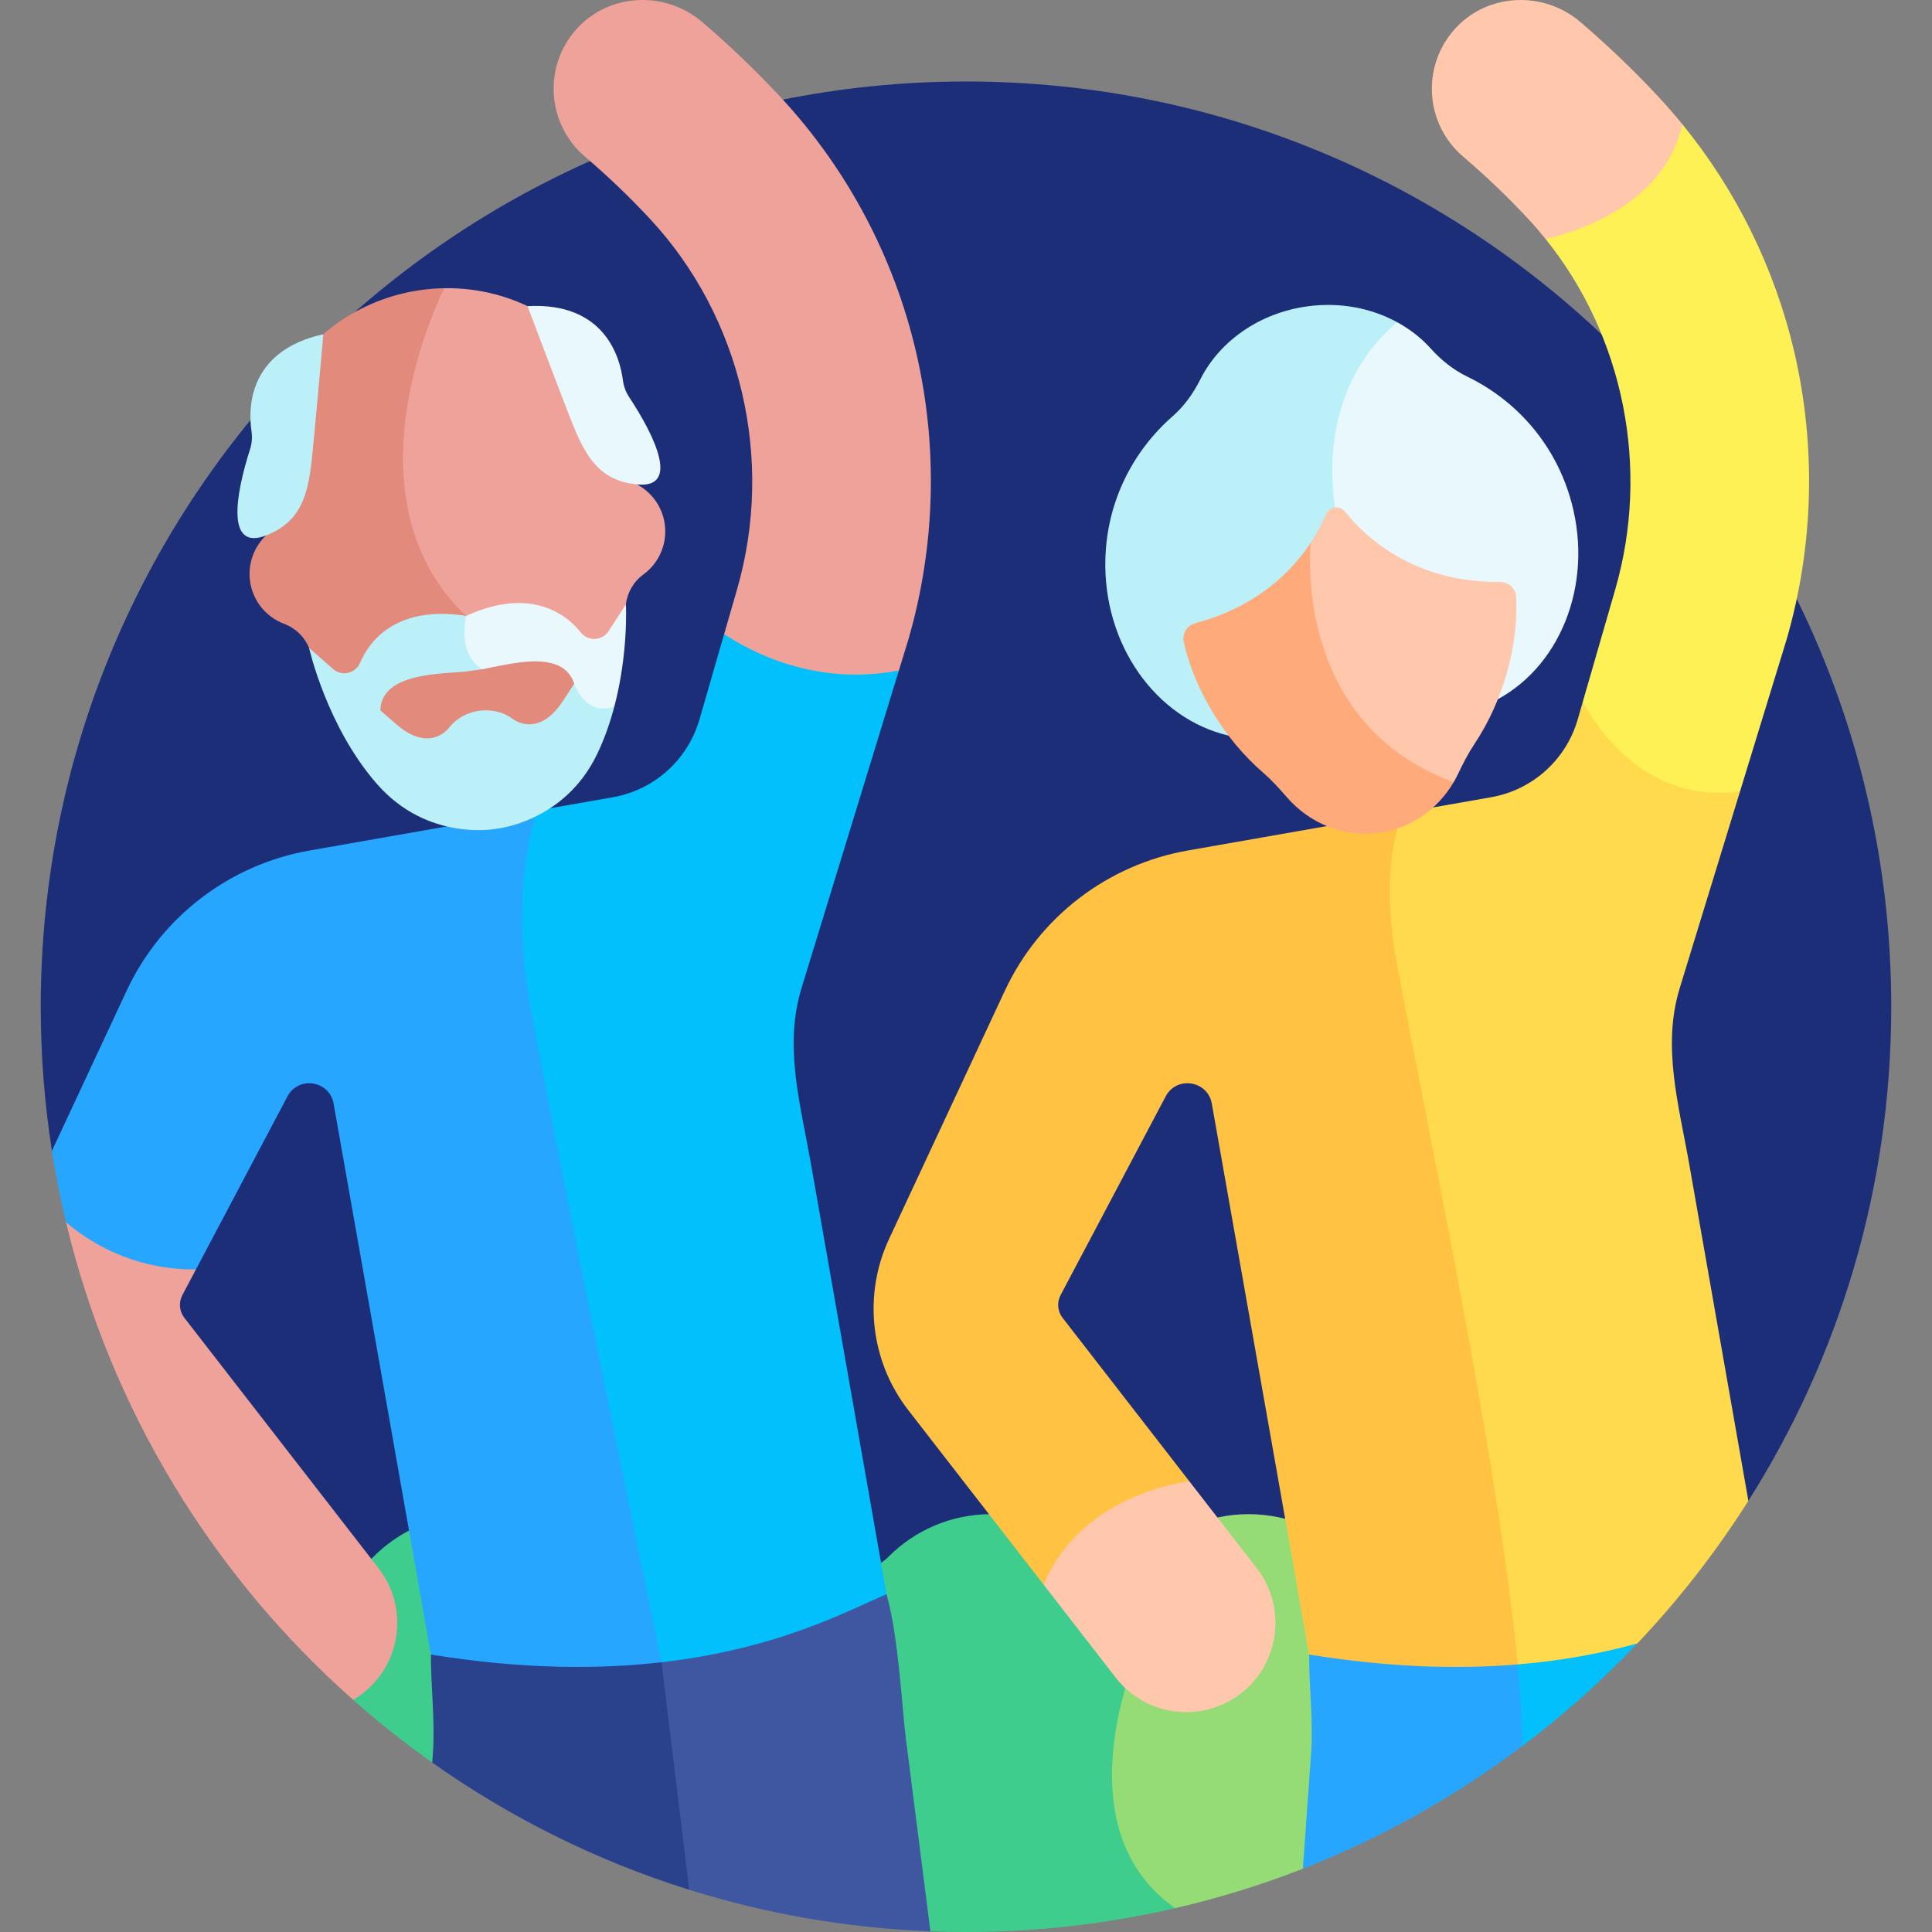
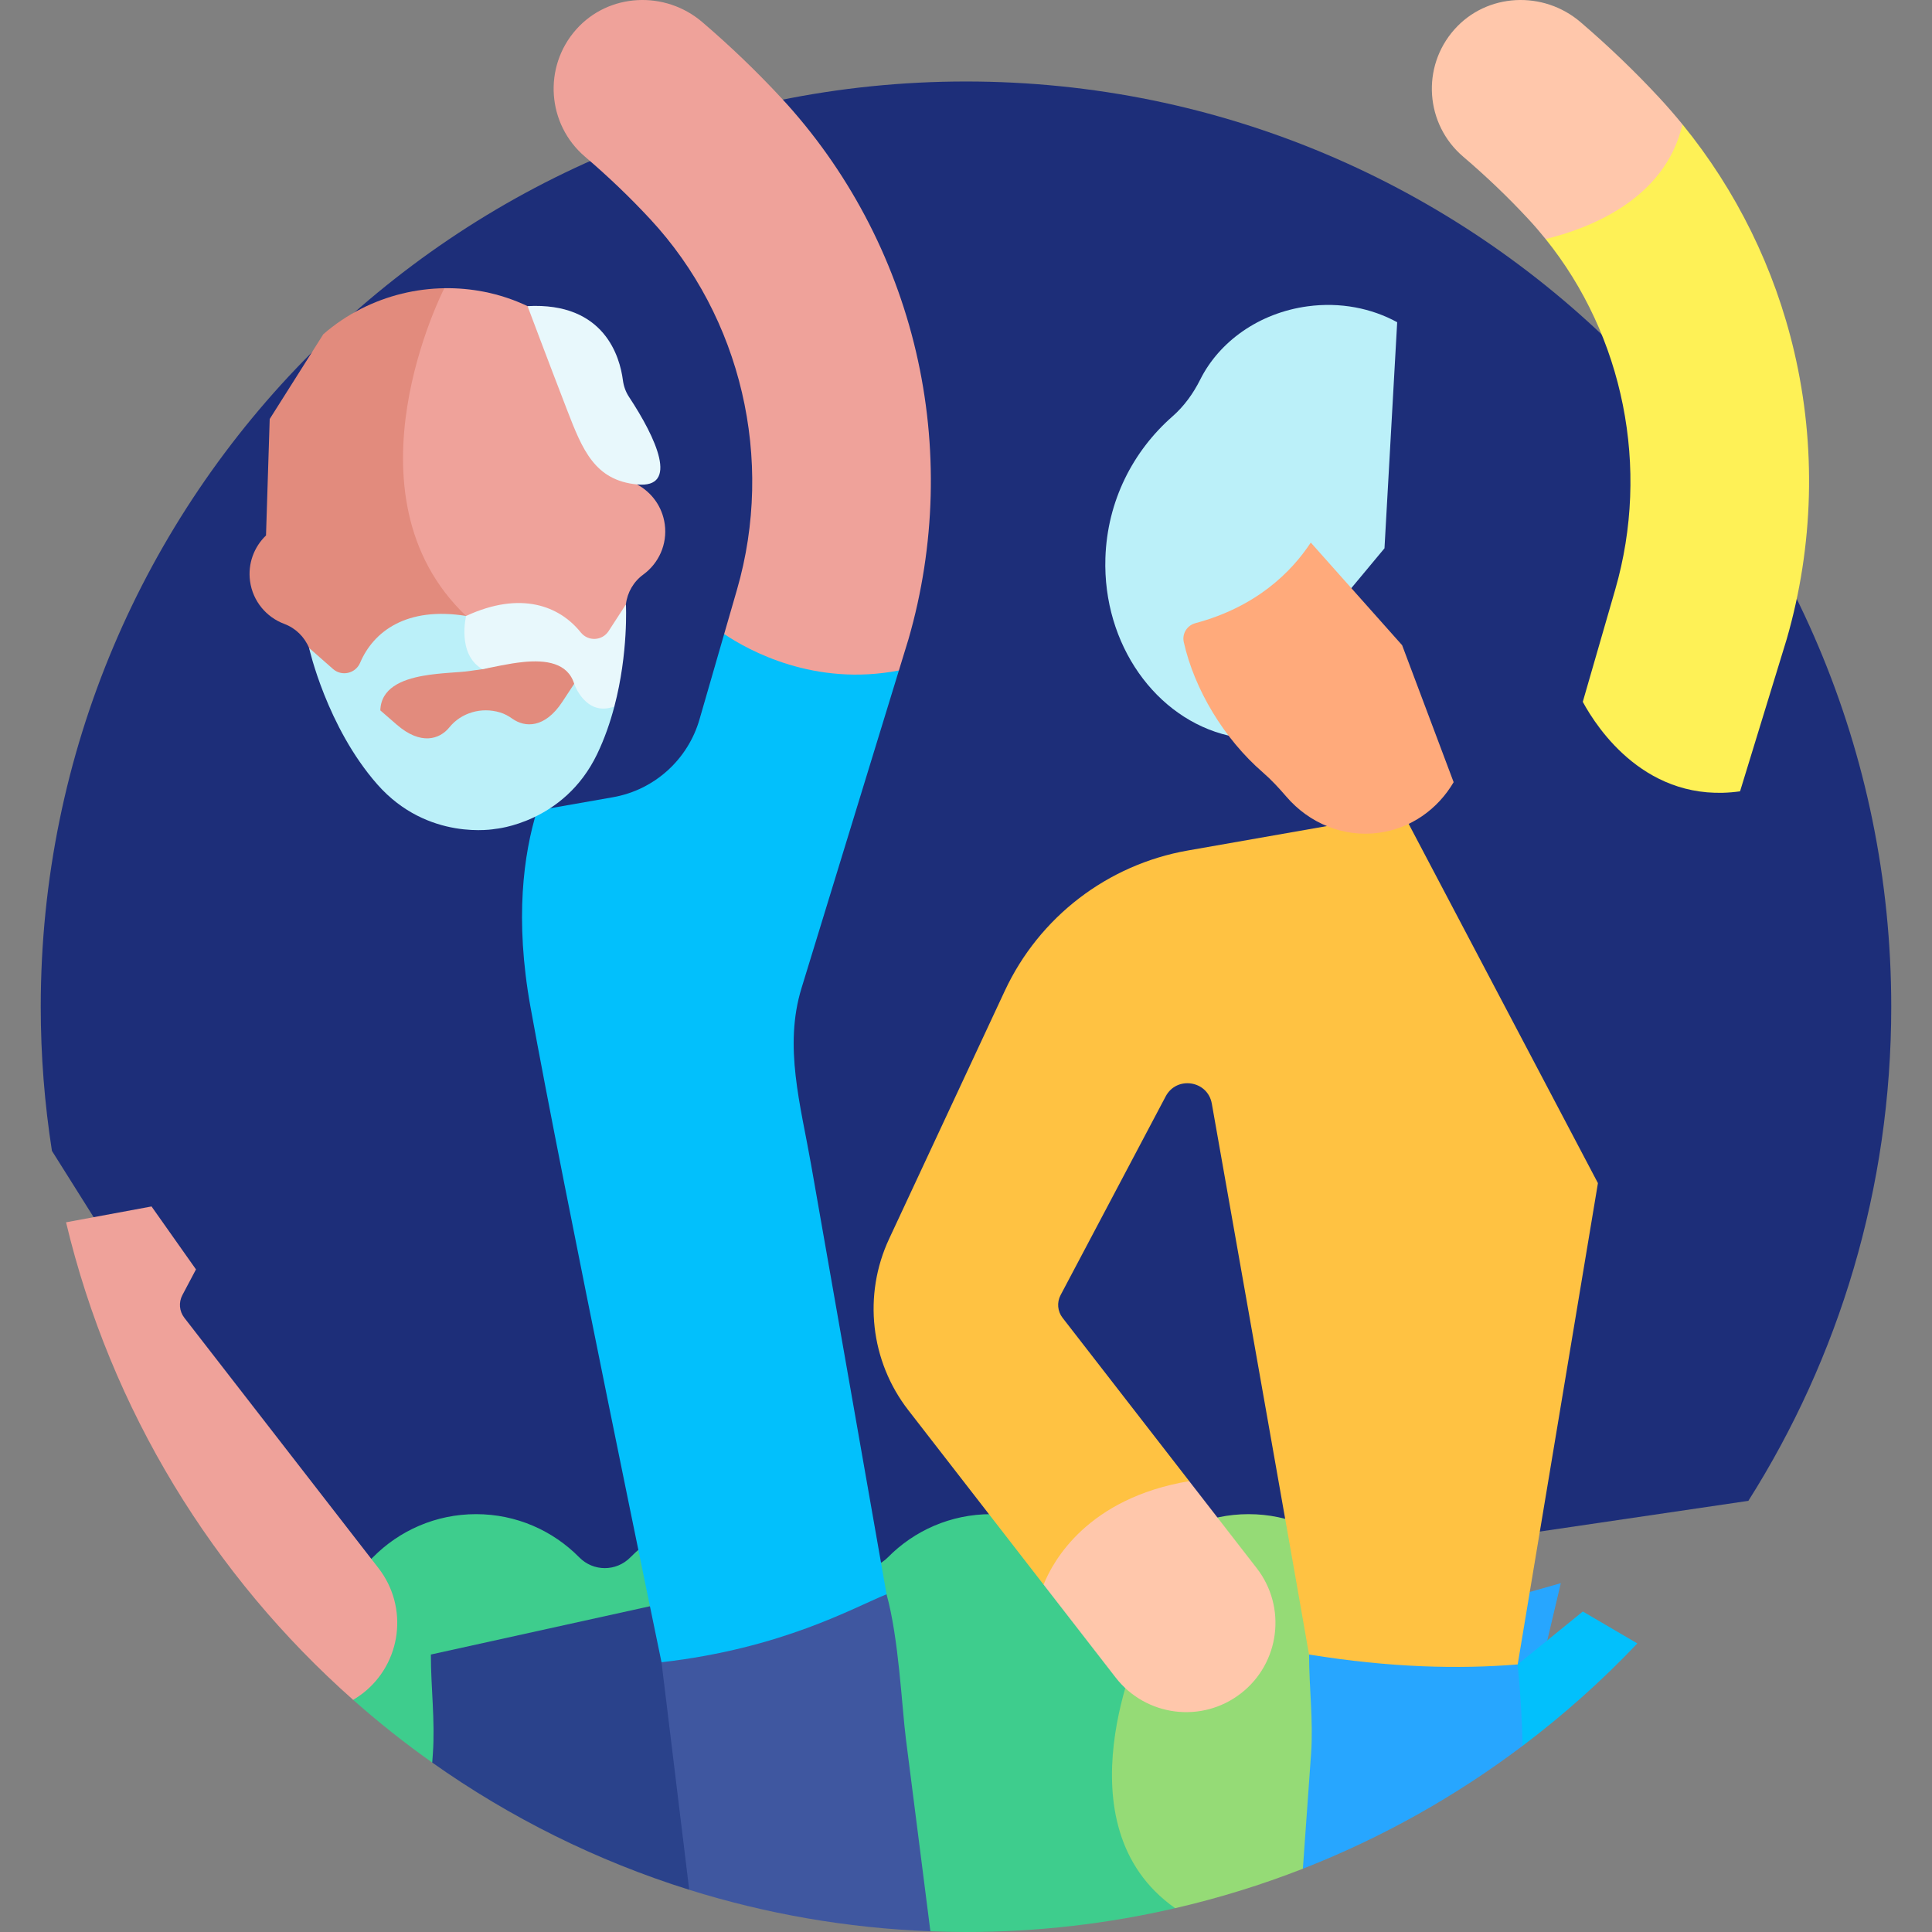
<svg xmlns="http://www.w3.org/2000/svg" id="Layer_1" viewBox="0 0 511.582 511.582">
  <rect x="0" y="0" width="511.582" height="511.582" fill="#808080" stroke="none" />
  <g>
    <path d="m255.791 21.578c-135.311 0-245.002 109.691-245.002 245.002 0 12.983 1.019 25.726 2.964 38.163l91.436 145.367 357.768-52.698c23.957-37.855 37.835-82.72 37.835-130.832.001-135.311-109.69-245.002-245.001-245.002z" fill="#1d2e79" />
    <path d="m302.222 413.299c-3.748 2.837-9.061 2.539-12.466-.918-6.958-7.063-16.629-11.444-27.328-11.444s-20.37 4.381-27.328 11.444c-3.74 3.797-9.789 3.797-13.529 0-6.958-7.063-16.629-11.444-27.328-11.444s-20.37 4.38-27.328 11.444c-3.74 3.797-9.789 3.797-13.529 0-6.958-7.063-16.629-11.444-27.328-11.444-10.698 0-20.368 4.38-27.326 11.442-3.76 3.816-9.814 3.762-13.58-.048-4.868-4.923-11.061-8.525-17.997-10.25l26.351 48.029c6.67 5.902 13.655 11.454 20.943 16.609l75.006-6.423 56.905 51.087c3.13.118 6.27.198 9.429.198 19.053 0 37.591-2.19 55.392-6.307l17.4-56.871z" fill="#3ecd8d" />
    <path d="m100.23 415.245-51.418-66.301c-1.338-1.725-1.542-4.073-.521-6.003l3.602-6.811-11.768-16.666-22.635 4.194c11.878 49.77 38.939 93.64 76.02 126.453.866-.51 1.712-1.074 2.528-1.707 10.314-7.999 12.191-22.846 4.192-33.159z" fill="#efa29a" />
    <path d="m114.096 438.109c-.014 8.753 1.148 17.505.525 26.238l-.169 2.372c20.565 14.55 43.476 25.996 68.048 33.686l3.992-78.252z" fill="#2a428b" />
    <path d="m239.879 460.47c-1.101-8.65-1.859-26.504-5.122-38.316l-33.716-10.19-25.872 28.19c-.001 0-.003 0-.003 0l-.001.004 7.334 60.248c20.281 6.347 41.693 10.138 63.862 10.978z" fill="#3f57a0" />
-     <path d="m142.196 214.633-60.221 10.577c-21.245 3.731-39.332 17.598-48.451 37.148l-19.771 42.386c1 6.391 2.252 12.697 3.736 18.915 13.379 11.3 27.614 12.612 34.404 12.472l24.227-45.812c2.911-5.505 11.141-4.208 12.218 1.925 8.1 45.885 24.654 139.386 25.76 145.989 0-.04-.002-.081-.002-.121 24.242 3.942 44.44 3.951 61.069 2.045l11.327-148.691z" fill="#27a6ff" />
    <path d="m212.236 261.652c4.092-13.35 22.289-72.713 25.784-84.114l-20.229-20.824-26.038 11.173-6.54 22.637c-3.012 10.425-11.752 18.617-22.916 20.578l-20.101 3.53c-3.561 11.55-5.929 28.714-1.739 51.947 8.661 48.021 34.676 173.421 34.707 173.574 32.027-3.671 50.795-14.457 59.592-18l-19.969-113.695c-2.798-15.935-7.293-31.338-2.551-46.806z" fill="#02c0fc" />
    <path d="m330.613 400.938c-10.699 0-20.37 4.381-27.328 11.444-.335.34-.694.639-1.063.918v21.871s-22.464 48.051 8.961 70.105c11.605-2.684 22.9-6.179 33.81-10.446l24.552-35.723-11.604-46.725c-6.958-7.064-16.63-11.444-27.328-11.444z" fill="#95db76" />
    <path d="m346.642 438.109c-.014 8.753 1.148 17.505.525 26.238l-2.174 30.481c20.934-8.188 40.461-19.177 58.132-32.498l10.166-43.117z" fill="#27a6ff" />
    <path d="m419.124 426.714-17.248 14.013c.766 8.113 1.209 15.405 1.249 21.604 10.884-8.204 21.067-17.289 30.431-27.161z" fill="#02c0fc" />
    <path d="m371.454 215.21-56.933 9.999c-21.245 3.731-39.332 17.598-48.451 37.148l-30.64 65.686c-6.938 14.875-4.98 32.387 5.083 45.364l35.819 46.187h33.124l5.441-27.401-33.541-43.25c-1.338-1.725-1.542-4.073-.521-6.003 7.006-13.247 20.644-39.037 27.829-52.623 2.911-5.505 11.141-4.208 12.218 1.925 8.1 45.885 24.654 139.386 25.76 145.989 0-.04-.002-.081-.002-.121 21.479 3.492 39.778 3.896 55.234 2.617l21.248-127.442z" fill="#ffc242" />
    <path d="m328.583 448.404c10.315-7.999 12.192-22.845 4.192-33.159l-17.877-23.051c-26.867 4.519-35.998 21.008-38.566 27.401l19.091 24.617c7.962 10.265 22.802 12.228 33.16 4.192z" fill="#ffc7ab" />
-     <path d="m447.334 308.458c-2.799-15.935-7.294-31.338-2.552-46.807l15.974-52.112-11.965-27.322-29.679 3.625-1.352 4.681c-3.083 10.672-11.975 18.657-22.916 20.578l-23.389 4.108c-3.423 8.734-4.948 21.562-1.486 40.372 7.509 40.802 26.804 131.037 31.909 185.144 12.31-1.019 22.818-3.105 31.68-5.556 10.978-11.572 20.832-24.217 29.401-37.758z" fill="#ffda4c" />
    <g>
      <path d="m346.254 81.111c-12.938 1.749-23.436 9.395-28.435 19.386-1.842 3.681-4.258 7.05-7.353 9.765-10.452 9.167-17.283 22.389-17.762 37.5-.727 22.912 13.398 42.54 32.605 47.022l41.294-49.599 3.363-59.863c-6.78-3.708-15.066-5.38-23.712-4.211z" fill="#bbf0f9" />
-       <path d="m353.456 134.396c-3.83-28.333 9.523-43.314 16.511-49.075 3.367 1.841 6.369 4.175 8.848 6.93 2.753 3.06 5.977 5.667 9.681 7.463 12.514 6.066 22.609 17.004 27.08 31.44 6.783 21.897-1.624 44.57-18.952 53.99l-27.021-14.444z" fill="#e8f8fc" />
      <path d="m384.914 207.116c-4.172 7.108-11.254 12.248-19.817 13.405-9.456 1.278-18.47-2.594-24.445-9.537-1.959-2.276-3.994-4.492-6.263-6.458-10.259-8.89-18.124-21.947-20.936-34.518-.494-2.207.878-4.405 3.063-4.99 16.207-4.341 25.447-13.571 30.57-21.347l24.191 27.18z" fill="#ffaa7b" />
-       <path d="m384.914 207.116c.435-.741.849-1.497 1.219-2.279 1.284-2.714 2.658-5.391 4.324-7.889 7.531-11.295 11.648-25.971 11.021-38.837-.11-2.259-2.016-4.014-4.278-3.998-22.804.16-35.608-11.807-41.054-18.639-1.382-1.734-4.127-1.363-4.999.676-.908 2.123-2.222 4.729-4.062 7.522.001-.001-5.392 47.599 37.829 63.444z" fill="#ffc7ab" />
    </g>
    <path d="m475.103 93.165c-5.167-22.114-15.338-42.759-29.6-60.236l-31.046-1.282-5.19 31.646c20.662 25.667 27.744 60.594 18.433 92.82l-8.589 29.73c3.815 7.051 16.986 27.153 41.645 23.697l12.355-40.307c7.15-24.745 7.839-51.048 1.992-76.068z" fill="#fef156" />
    <g>
      <path d="m117.659 76.319c-7.588.115-15.1 1.939-21.973 5.406-3.695 1.864-7.058 4.153-10.073 6.772l-14.197 22.454-.977 30.833c-3.153 3.023-4.865 7.46-4.225 12.12.732 5.325 4.345 9.537 9.049 11.295 2.994 1.119 5.359 3.425 6.577 6.38 3.902 9.466 10.336 18.546 18.141 25.195 2.075 1.767 3.934 3.759 5.688 5.846 5.934 7.061 15.003 11.012 24.511 9.705s17.174-7.559 20.983-15.959c1.125-2.482 2.378-4.902 3.899-7.164 2.215-3.294 4.13-6.885 5.719-10.637l-36.691-42.239z" fill="#e28b7d" />
      <path d="m168.685 128.277-10.902-26.096-18.088-21.12c-3.61-1.708-7.465-3.005-11.527-3.803-3.483-.684-7.004-.994-10.51-.941-.001.002-28.095 54.508 5.762 86.78l37.361 15.465c2.515-5.937 4.211-12.281 4.949-18.509.376-3.177 2.035-6.038 4.62-7.923 4.06-2.962 6.406-7.995 5.673-13.324-.64-4.658-3.486-8.468-7.338-10.529z" fill="#efa29a" />
      <path d="m139.695 81.062s5.37 14.317 10.493 27.572c4.055 10.492 7.302 18.553 18.497 19.644s5.12-12.198-2.147-23.214c-.872-1.321-1.399-2.842-1.602-4.411-.778-5.996-4.771-20.695-25.241-19.591z" fill="#e8f8fc" />
-       <path d="m85.613 88.497s-1.308 15.235-2.664 29.381c-1.073 11.197-2.025 19.835-12.51 23.906s-8.222-10.364-4.197-22.932c.483-1.507.58-3.114.352-4.68-.868-5.983-.99-21.215 19.019-25.675z" fill="#bbf0f9" />
      <path d="m158.11 179.277-6.066 1.787c-1.082 1.649-2.151 3.273-3.171 4.818-4.604 6.972-9.837 6.822-13.22 4.417-.988-.702-2.059-1.286-3.218-1.64-4.981-1.52-10.329.084-13.433 3.928-2.608 3.229-7.608 4.788-13.924-.684-1.404-1.217-2.877-2.497-4.37-3.798.175-5.844 5.557-8.128 11.358-9.164l-.002.003c4.708-.841 9.691-.861 12.393-1.283 2.402-.375 1.744-.158 4.569-.717l1.275-8.667-6.88-5.18c-15.779-2.541-24.545 4.13-28.06 12.397-1.213 2.854-4.85 3.696-7.181 1.65-3.743-3.286-6.331-5.567-6.331-5.567s4.667 20.895 18.056 36.114 31.276 11.794 31.276 11.794 18.147-1.529 26.933-19.796c1.992-4.142 3.469-8.442 4.567-12.618z" fill="#bbf0f9" />
      <path d="m161.15 167.117c-1.692 2.601-5.423 2.772-7.362.35-5.615-7.012-15.856-11.074-30.366-4.369 0 0-2.509 10.165 4.308 14.09 2.8-.495 6.861-1.505 10.904-1.896l-.001-.005c5.869-.568 11.672.185 13.412 5.777 0 0 2.99 8.837 10.637 6.007 3.747-14.243 3.056-27.026 3.056-27.026s-1.874 2.896-4.588 7.072z" fill="#e8f8fc" />
    </g>
    <path d="m172.178 58.028c24.137 26.013 32.942 63.598 22.978 98.084l-3.402 11.774c6.549 4.407 23.949 13.976 46.266 9.652l2.546-8.306c7.15-24.744 7.838-51.048 1.992-76.068-5.879-25.164-18.235-48.431-35.729-67.287-6.489-6.994-13.508-13.73-20.869-20.028-9.844-8.422-24.795-7.735-33.394 1.956-8.813 9.932-7.717 25.115 2.343 33.686 6.103 5.203 11.913 10.766 17.269 16.537z" fill="#efa29a" />
    <path d="m439.374 25.878c-6.489-6.994-13.508-13.73-20.869-20.028-9.844-8.422-24.796-7.735-33.394 1.956-8.813 9.933-7.717 25.116 2.343 33.686 6.104 5.202 11.914 10.764 17.27 16.536 1.582 1.705 3.095 3.463 4.544 5.264 11.337-2.742 31.63-10.381 36.236-30.364-1.967-2.411-4.009-4.764-6.13-7.05z" fill="#ffc7ab" />
  </g>
  <g />
  <g />
  <g />
  <g />
  <g />
  <g />
  <g />
  <g />
  <g />
  <g />
  <g />
  <g />
  <g />
  <g />
  <g />
</svg>